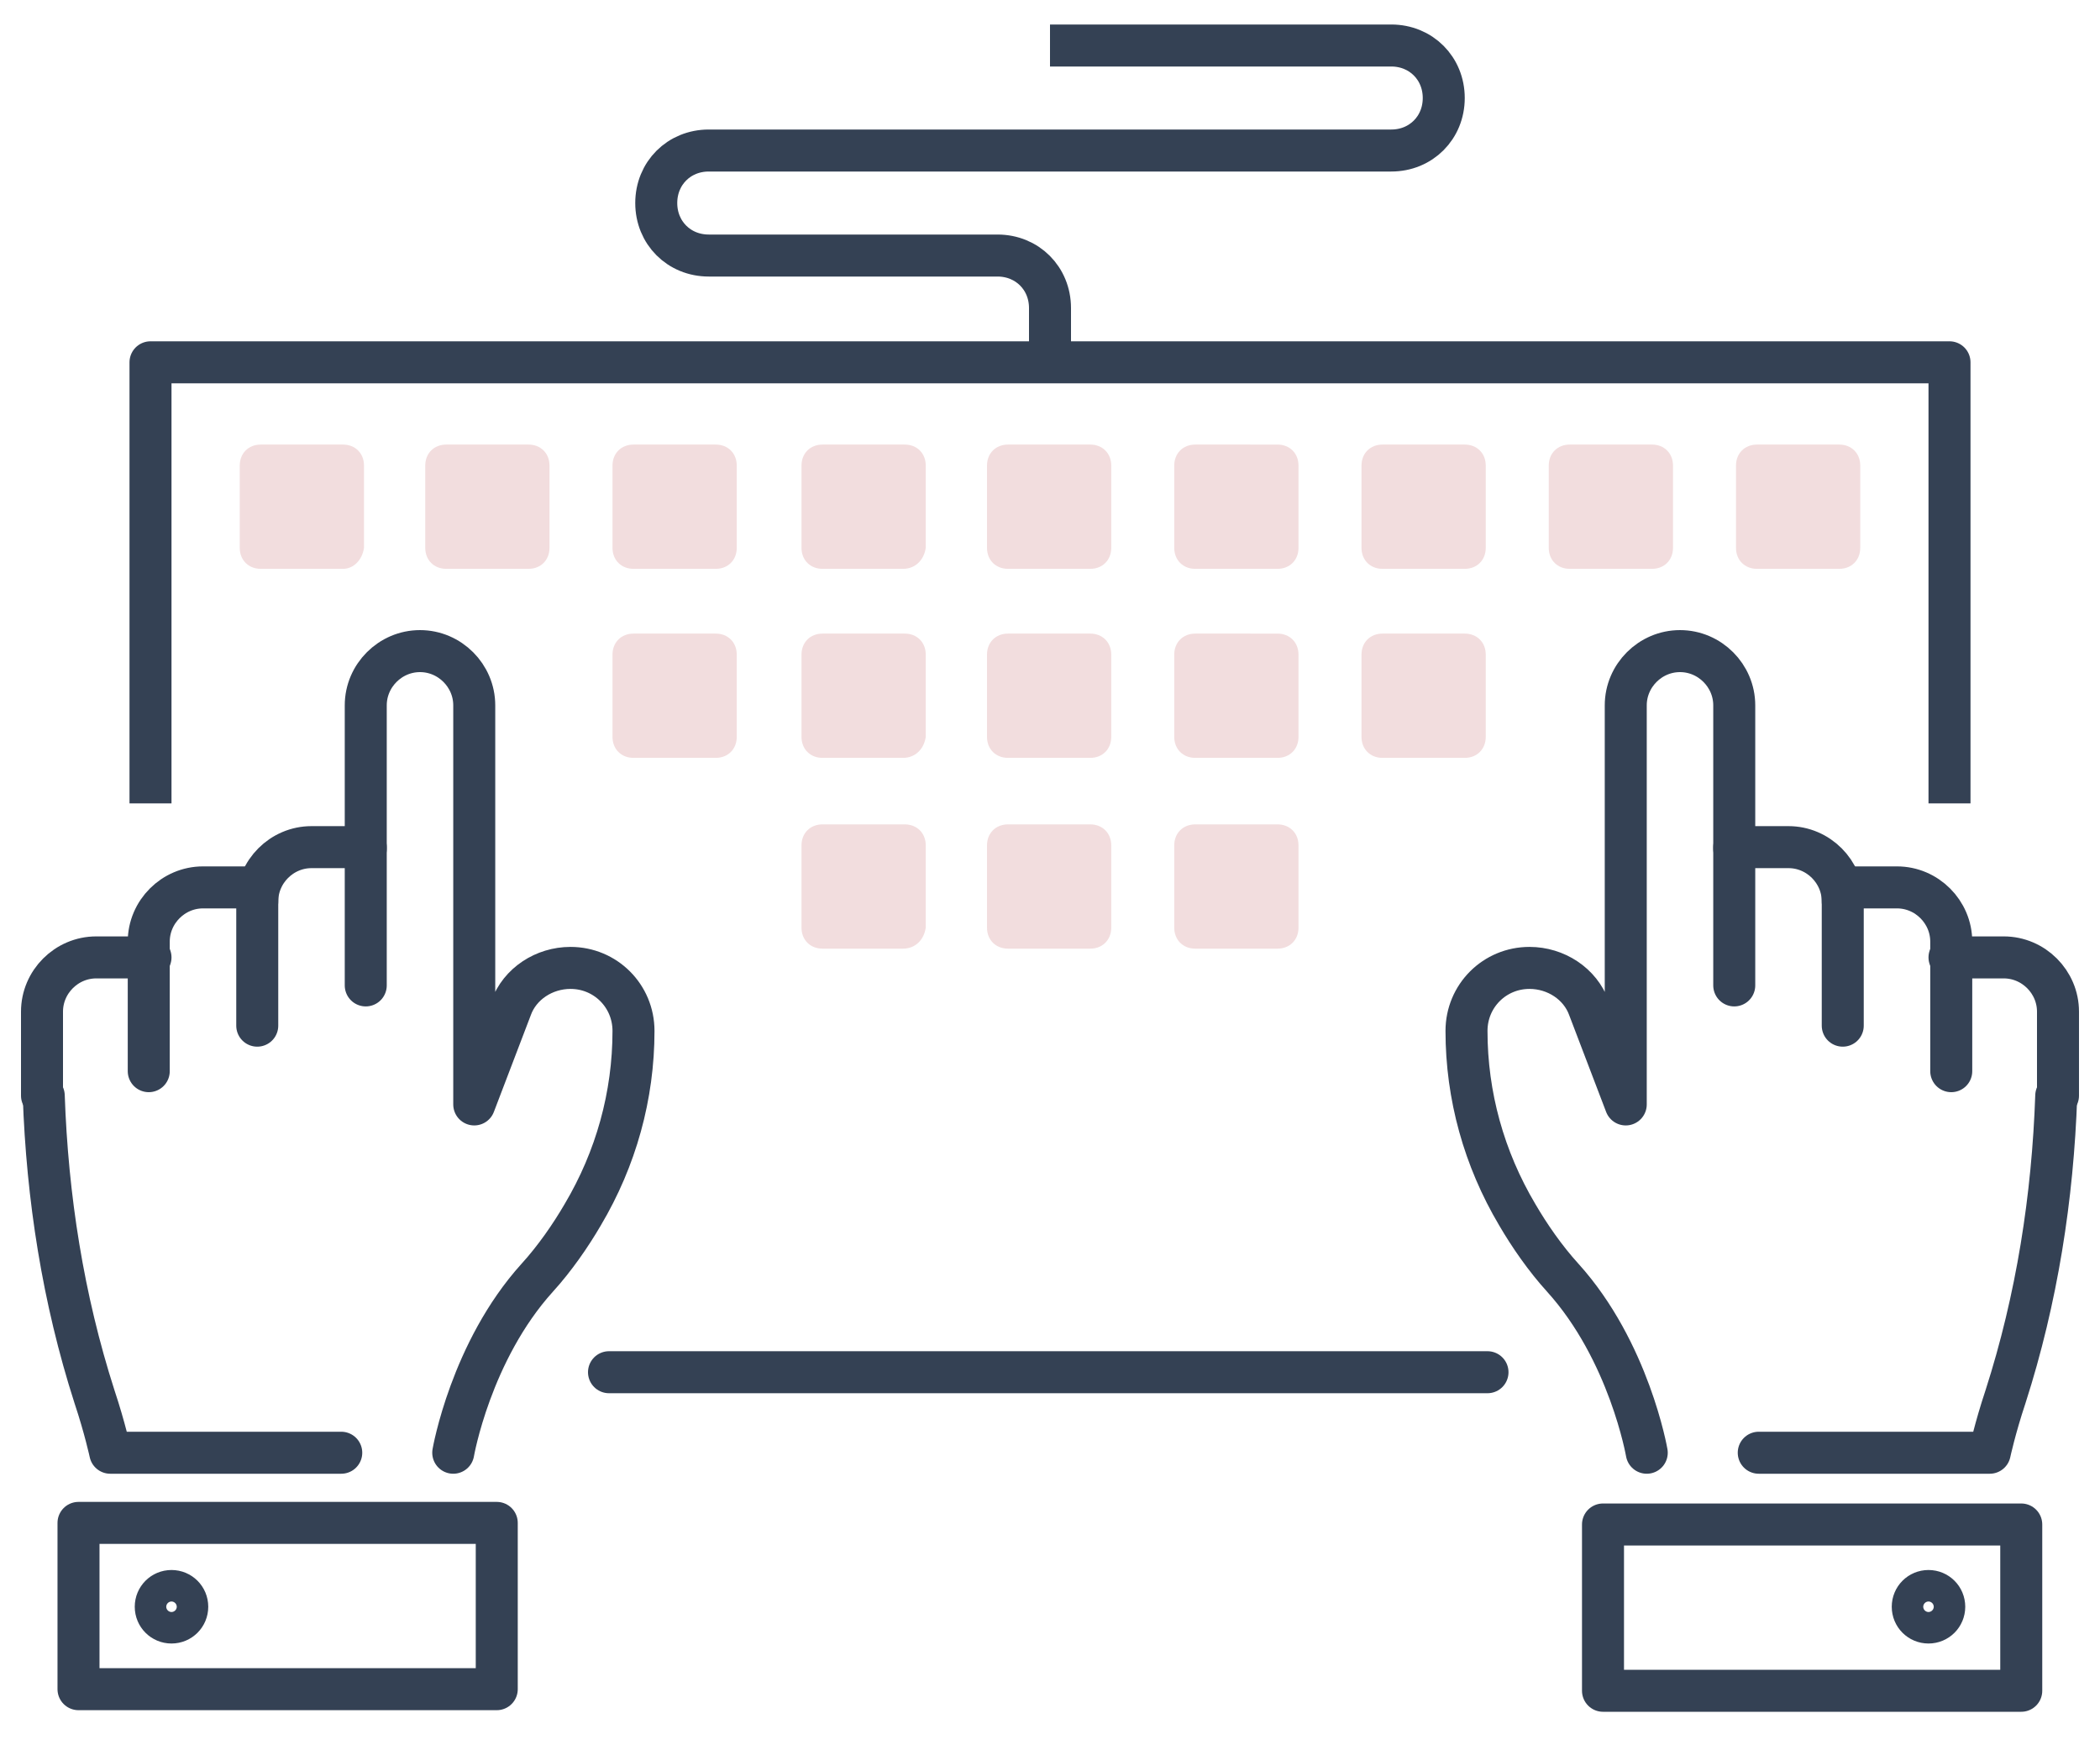
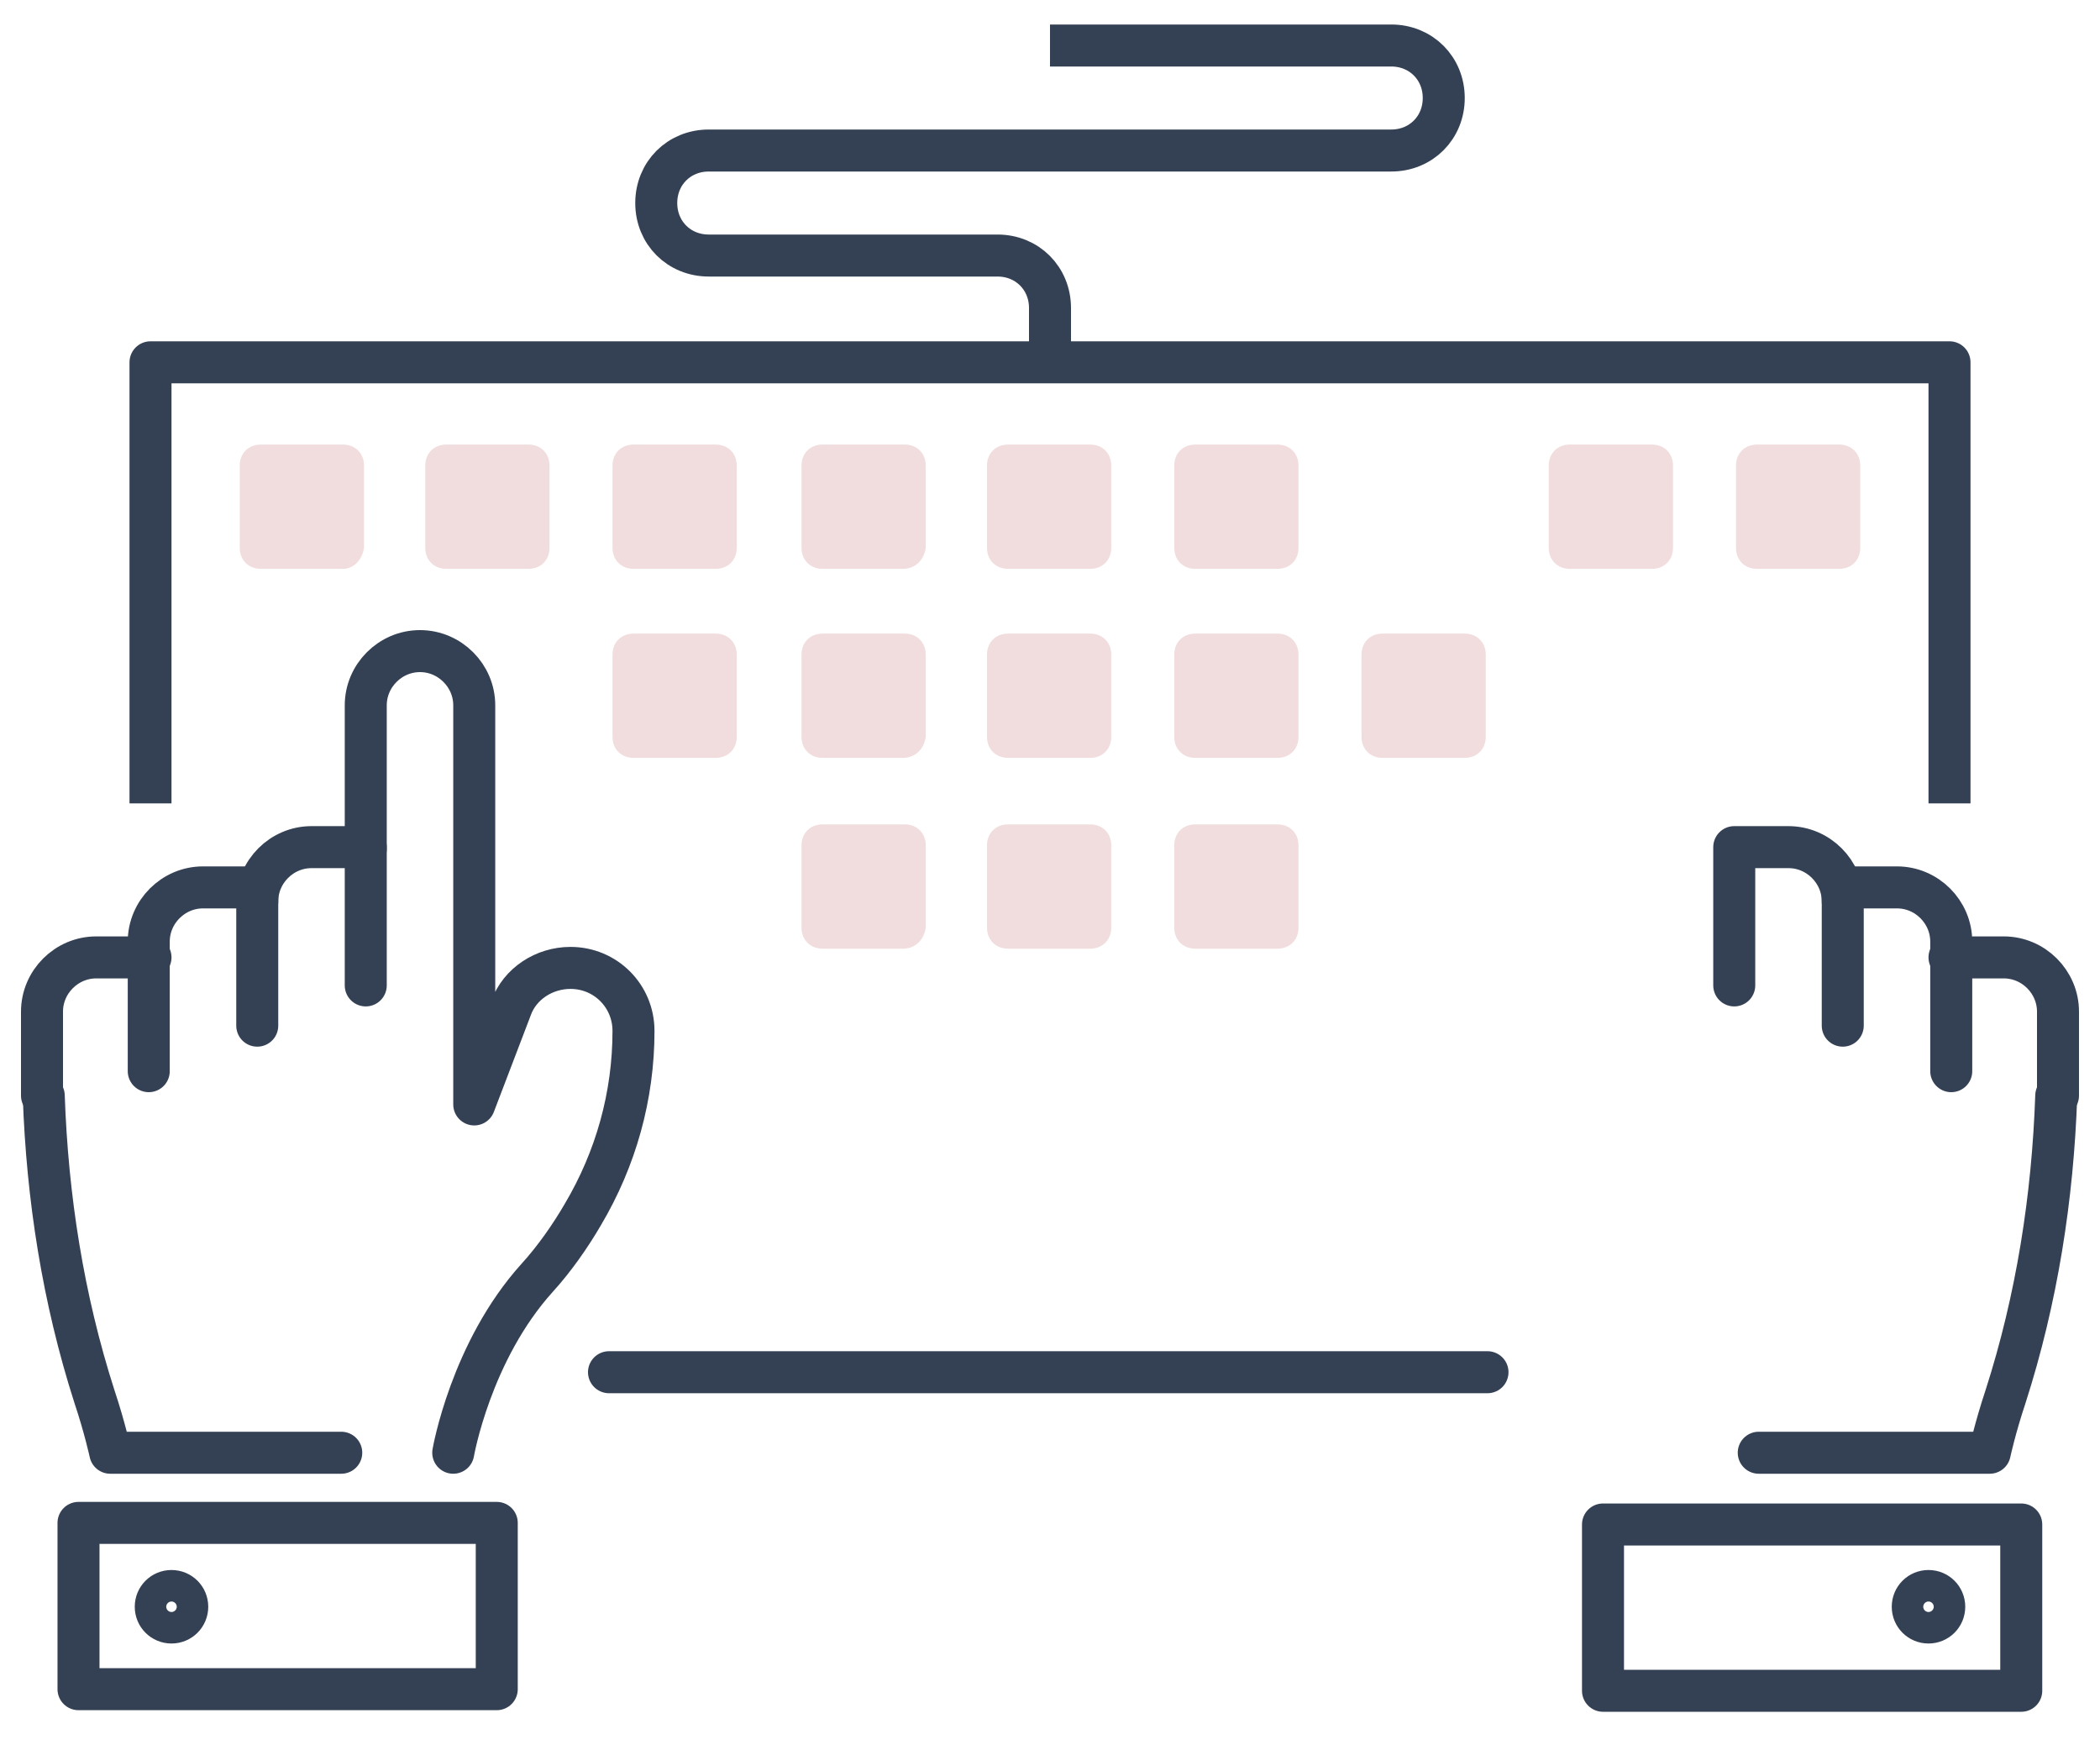
<svg xmlns="http://www.w3.org/2000/svg" version="1.1" id="Layer_1" x="0px" y="0px" viewBox="0 0 120 100" style="enable-background:new 0 0 120 100;" xml:space="preserve">
  <style type="text/css"> .st0{fill:#F2DDDE;} .st1{fill:none;stroke:#344154;stroke-width:2.4;stroke-linecap:round;stroke-linejoin:round;stroke-miterlimit:10;} .st2{fill:none;stroke:#344154;stroke-width:2.4;stroke-linejoin:round;stroke-miterlimit:10;} </style>
  <g>
    <g>
      <path id="XMLID_1984_" class="st0" d="M19.6,32.5h-4.7c-0.7,0-1.2-0.5-1.2-1.2v-4.7c0-0.7,0.5-1.2,1.2-1.2h4.7 c0.7,0,1.2,0.5,1.2,1.2v4.7C20.7,32,20.2,32.5,19.6,32.5z" />
      <path id="XMLID_1983_" class="st0" d="M30.2,32.5h-4.7c-0.7,0-1.2-0.5-1.2-1.2v-4.7c0-0.7,0.5-1.2,1.2-1.2h4.7 c0.7,0,1.2,0.5,1.2,1.2v4.7C31.4,32,30.9,32.5,30.2,32.5z" />
      <path id="XMLID_1982_" class="st0" d="M40.9,32.5h-4.7c-0.7,0-1.2-0.5-1.2-1.2v-4.7c0-0.7,0.5-1.2,1.2-1.2h4.7 c0.7,0,1.2,0.5,1.2,1.2v4.7C42.1,32,41.6,32.5,40.9,32.5z" />
      <path id="XMLID_1981_" class="st0" d="M51.6,32.5H47c-0.7,0-1.2-0.5-1.2-1.2v-4.7c0-0.7,0.5-1.2,1.2-1.2h4.7 c0.7,0,1.2,0.5,1.2,1.2v4.7C52.8,32,52.3,32.5,51.6,32.5z" />
      <path id="XMLID_1980_" class="st0" d="M62.3,32.5h-4.7c-0.7,0-1.2-0.5-1.2-1.2v-4.7c0-0.7,0.5-1.2,1.2-1.2h4.7 c0.7,0,1.2,0.5,1.2,1.2v4.7C63.5,32,63,32.5,62.3,32.5z" />
      <path id="XMLID_1979_" class="st0" d="M73,32.5h-4.7c-0.7,0-1.2-0.5-1.2-1.2v-4.7c0-0.7,0.5-1.2,1.2-1.2H73c0.7,0,1.2,0.5,1.2,1.2 v4.7C74.2,32,73.7,32.5,73,32.5z" />
-       <path id="XMLID_1978_" class="st0" d="M83.7,32.5h-4.7c-0.7,0-1.2-0.5-1.2-1.2v-4.7c0-0.7,0.5-1.2,1.2-1.2h4.7 c0.7,0,1.2,0.5,1.2,1.2v4.7C84.9,32,84.4,32.5,83.7,32.5z" />
      <path id="XMLID_1977_" class="st0" d="M94.4,32.5h-4.7c-0.7,0-1.2-0.5-1.2-1.2v-4.7c0-0.7,0.5-1.2,1.2-1.2h4.7 c0.7,0,1.2,0.5,1.2,1.2v4.7C95.6,32,95.1,32.5,94.4,32.5z" />
      <path id="XMLID_1976_" class="st0" d="M105.1,32.5h-4.7c-0.7,0-1.2-0.5-1.2-1.2v-4.7c0-0.7,0.5-1.2,1.2-1.2h4.7 c0.7,0,1.2,0.5,1.2,1.2v4.7C106.3,32,105.8,32.5,105.1,32.5z" />
    </g>
    <g>
      <path id="XMLID_1975_" class="st0" d="M40.9,43.3h-4.7c-0.7,0-1.2-0.5-1.2-1.2v-4.7c0-0.7,0.5-1.2,1.2-1.2h4.7 c0.7,0,1.2,0.5,1.2,1.2v4.7C42.1,42.8,41.6,43.3,40.9,43.3z" />
      <path id="XMLID_1974_" class="st0" d="M51.6,43.3H47c-0.7,0-1.2-0.5-1.2-1.2v-4.7c0-0.7,0.5-1.2,1.2-1.2h4.7 c0.7,0,1.2,0.5,1.2,1.2v4.7C52.8,42.8,52.3,43.3,51.6,43.3z" />
      <path id="XMLID_1973_" class="st0" d="M62.3,43.3h-4.7c-0.7,0-1.2-0.5-1.2-1.2v-4.7c0-0.7,0.5-1.2,1.2-1.2h4.7 c0.7,0,1.2,0.5,1.2,1.2v4.7C63.5,42.8,63,43.3,62.3,43.3z" />
      <path id="XMLID_1972_" class="st0" d="M73,43.3h-4.7c-0.7,0-1.2-0.5-1.2-1.2v-4.7c0-0.7,0.5-1.2,1.2-1.2H73c0.7,0,1.2,0.5,1.2,1.2 v4.7C74.2,42.8,73.7,43.3,73,43.3z" />
      <path id="XMLID_1971_" class="st0" d="M83.7,43.3h-4.7c-0.7,0-1.2-0.5-1.2-1.2v-4.7c0-0.7,0.5-1.2,1.2-1.2h4.7 c0.7,0,1.2,0.5,1.2,1.2v4.7C84.9,42.8,84.4,43.3,83.7,43.3z" />
    </g>
    <g>
      <path id="XMLID_1970_" class="st0" d="M51.6,54.2H47c-0.7,0-1.2-0.5-1.2-1.2v-4.7c0-0.7,0.5-1.2,1.2-1.2h4.7 c0.7,0,1.2,0.5,1.2,1.2V53C52.8,53.7,52.3,54.2,51.6,54.2z" />
      <path id="XMLID_1969_" class="st0" d="M62.3,54.2h-4.7c-0.7,0-1.2-0.5-1.2-1.2v-4.7c0-0.7,0.5-1.2,1.2-1.2h4.7 c0.7,0,1.2,0.5,1.2,1.2V53C63.5,53.7,63,54.2,62.3,54.2z" />
      <path id="XMLID_1968_" class="st0" d="M73,54.2h-4.7c-0.7,0-1.2-0.5-1.2-1.2v-4.7c0-0.7,0.5-1.2,1.2-1.2H73c0.7,0,1.2,0.5,1.2,1.2 V53C74.2,53.7,73.7,54.2,73,54.2z" />
    </g>
    <g>
      <g>
        <path class="st1" d="M99.1,56.3v-7.9h3.1c1.7,0,3.1,1.4,3.1,3.1" />
        <path class="st1" d="M117.5,62.6c-0.2,5.8-1.1,11.6-2.9,17.2c-0.6,1.8-0.9,3.2-0.9,3.2h-13.2" />
-         <path class="st1" d="M99.1,48.5v-8.2c0-1.7-1.4-3.1-3.1-3.1l0,0c-1.7,0-3.1,1.4-3.1,3.1v22.8l-2.1-5.5c-0.5-1.4-1.9-2.3-3.4-2.3 l0,0c-2,0-3.6,1.6-3.6,3.6l0,0c0,3.7,1,7.3,2.9,10.5c0.7,1.2,1.6,2.5,2.6,3.6c3.8,4.2,4.8,10,4.8,10" />
        <path class="st1" d="M105.3,58.6v-7.9h3.1c1.7,0,3.1,1.4,3.1,3.1v7.4" />
        <path class="st1" d="M111.4,54.7h3.1c1.7,0,3.1,1.4,3.1,3.1v4.8" />
      </g>
      <rect x="91.6" y="87.1" class="st1" width="23.9" height="9.5" />
      <path class="st1" d="M111.1,91.8c0-0.5-0.4-0.9-0.9-0.9c-0.5,0-0.9,0.4-0.9,0.9c0,0.5,0.4,0.9,0.9,0.9 C110.7,92.7,111.1,92.3,111.1,91.8z" />
    </g>
    <polyline class="st2" points="111.4,45.9 111.4,20.7 8.6,20.7 8.6,45.9 " />
    <line class="st1" x1="34.8" y1="78.4" x2="85" y2="78.4" />
    <g>
      <g>
        <path class="st1" d="M20.9,56.3v-7.9h-3.1c-1.7,0-3.1,1.4-3.1,3.1" />
        <path class="st1" d="M2.5,62.6c0.2,5.8,1.1,11.6,2.9,17.2c0.6,1.8,0.9,3.2,0.9,3.2h13.2" />
        <path class="st1" d="M20.9,48.5v-8.2c0-1.7,1.4-3.1,3.1-3.1l0,0c1.7,0,3.1,1.4,3.1,3.1v22.8l2.1-5.5c0.5-1.4,1.9-2.3,3.4-2.3l0,0 c2,0,3.6,1.6,3.6,3.6l0,0c0,3.7-1,7.3-2.9,10.5c-0.7,1.2-1.6,2.5-2.6,3.6c-3.8,4.2-4.8,10-4.8,10" />
        <path class="st1" d="M14.7,58.6v-7.9h-3.1c-1.7,0-3.1,1.4-3.1,3.1v7.4" />
        <path class="st1" d="M8.6,54.7H5.5c-1.7,0-3.1,1.4-3.1,3.1v4.8" />
      </g>
      <rect x="4.5" y="87.1" transform="matrix(-1 -1.224647e-16 1.224647e-16 -1 32.886 183.609)" class="st1" width="23.9" height="9.5" />
      <path class="st1" d="M8.9,91.8c0-0.5,0.4-0.9,0.9-0.9c0.5,0,0.9,0.4,0.9,0.9c0,0.5-0.4,0.9-0.9,0.9C9.3,92.7,8.9,92.3,8.9,91.8z" />
    </g>
    <path class="st2" d="M60,2.6h19.5c1.7,0,3,1.3,3,3l0,0c0,1.7-1.3,3-3,3H40.5c-1.7,0-3,1.3-3,3v0c0,1.7,1.3,3,3,3H57 c1.7,0,3,1.3,3,3v3" />
  </g>
</svg>